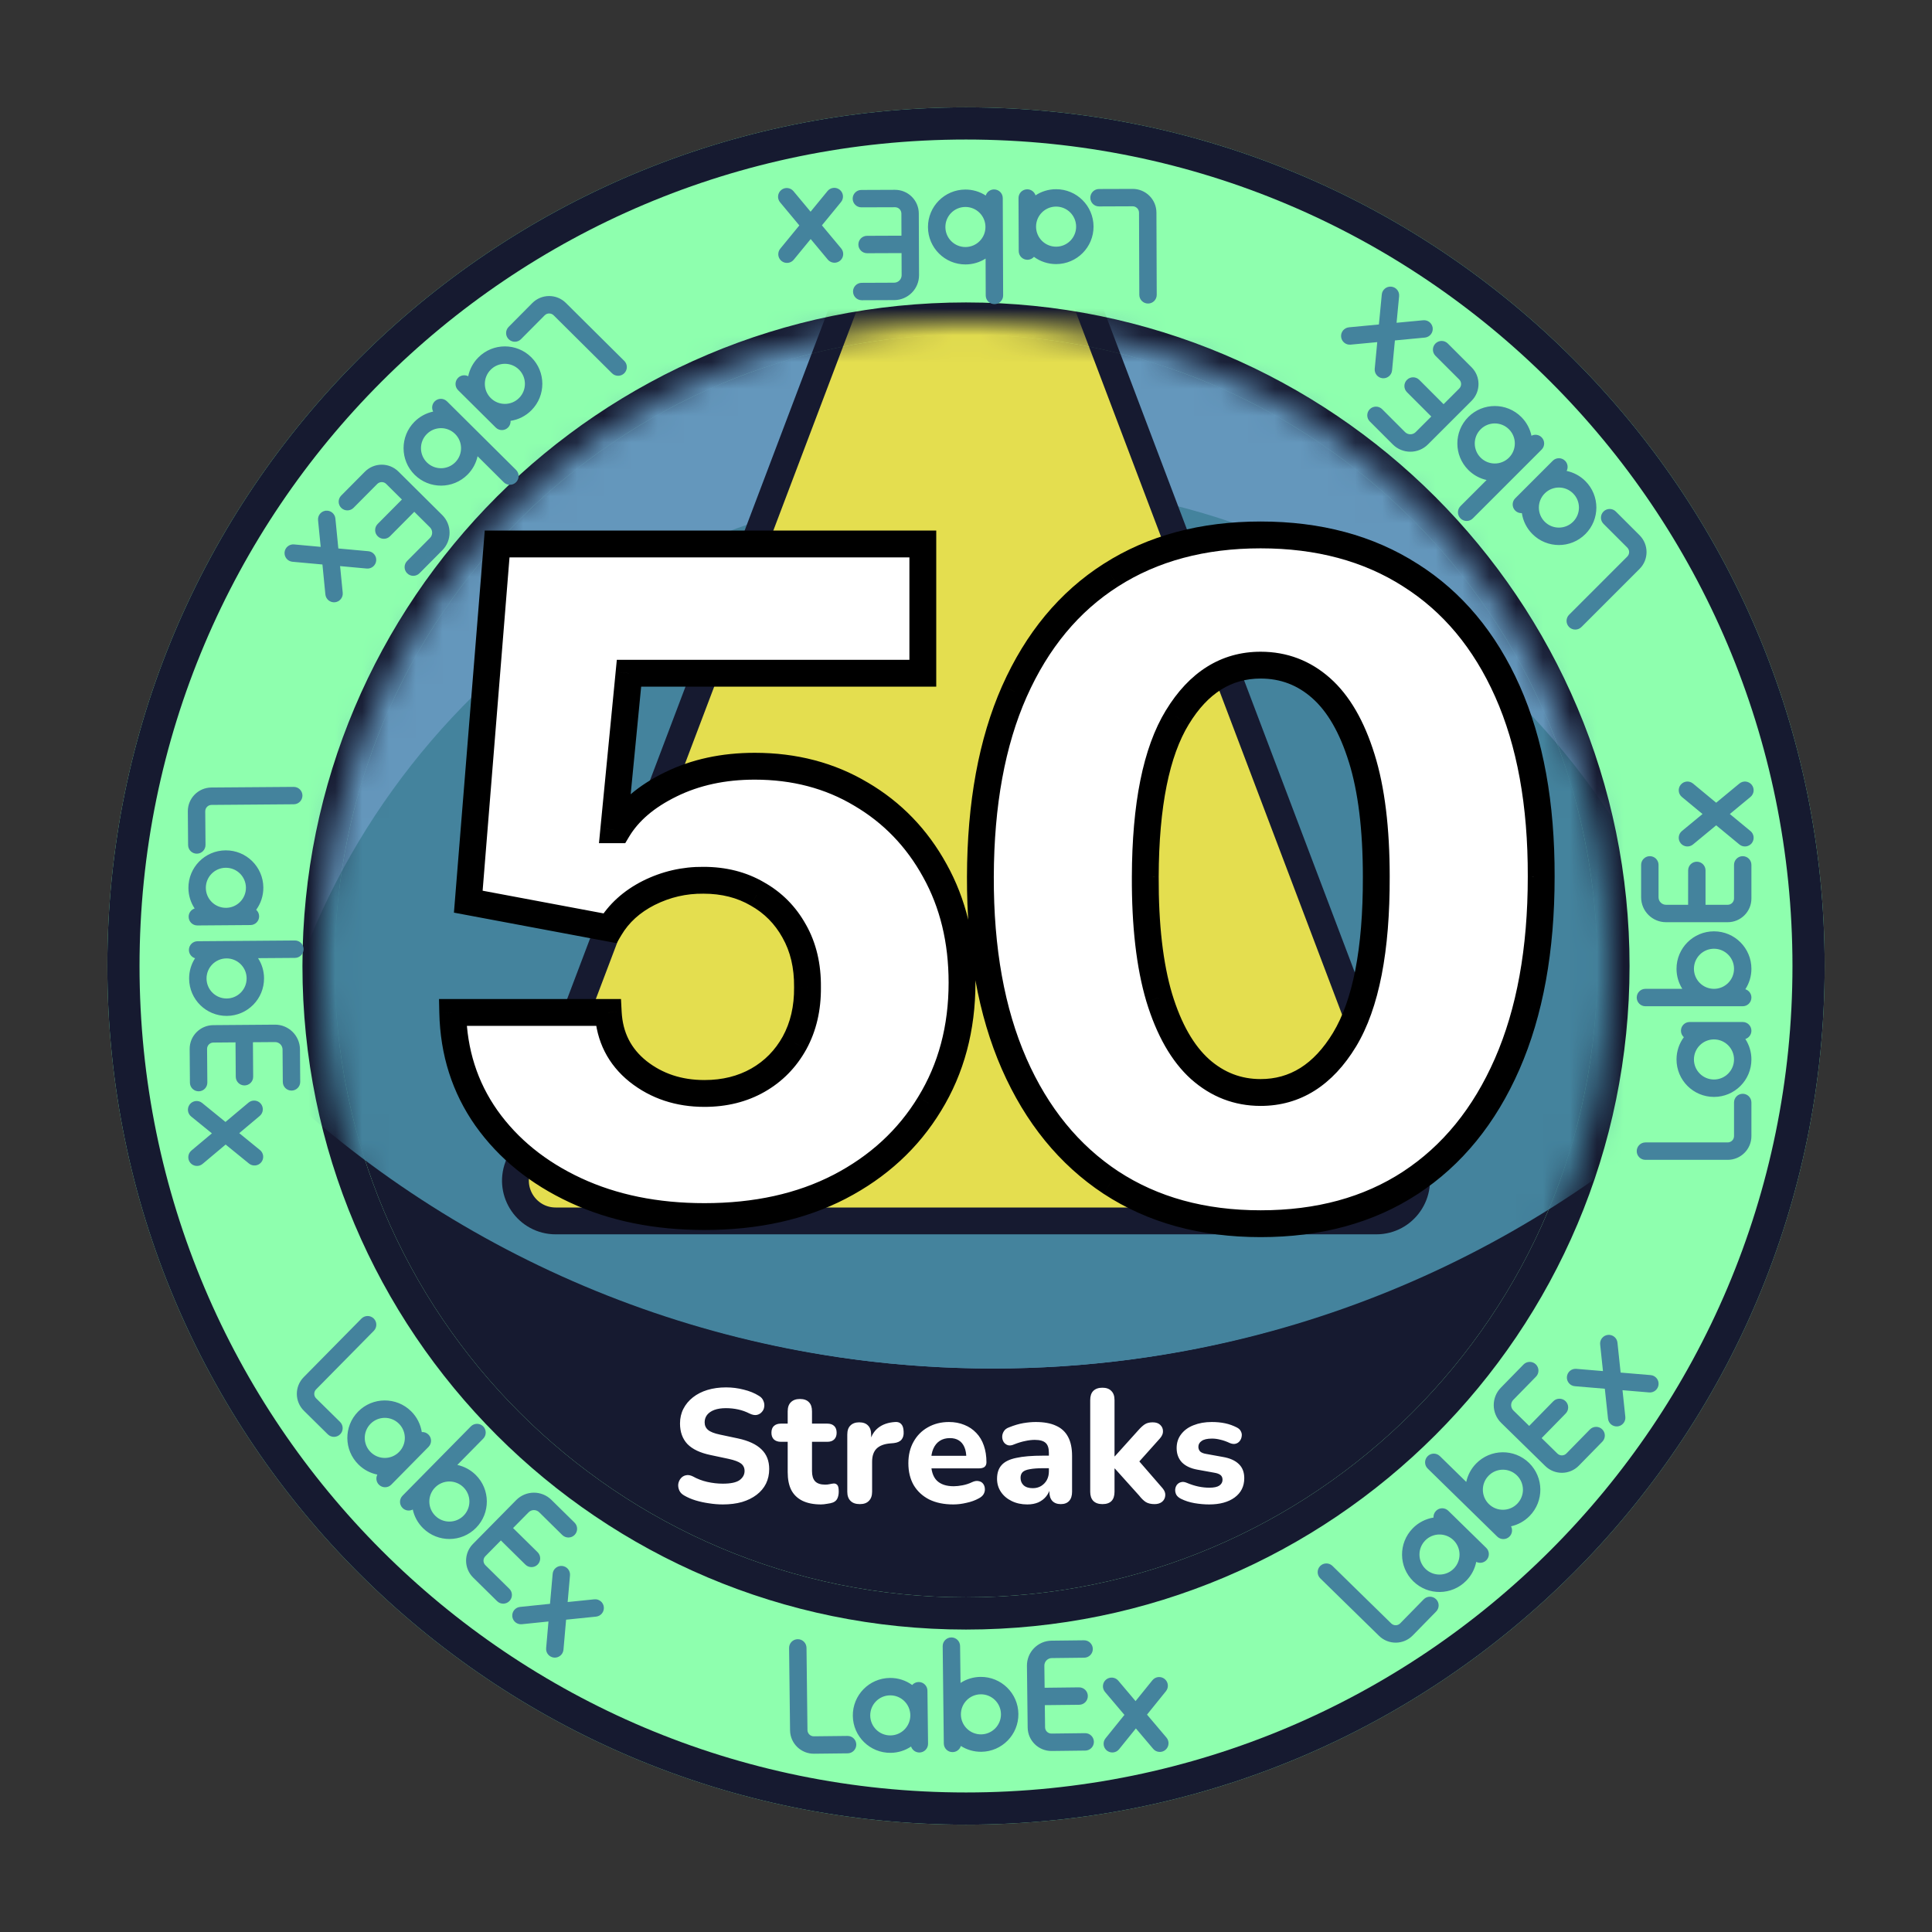
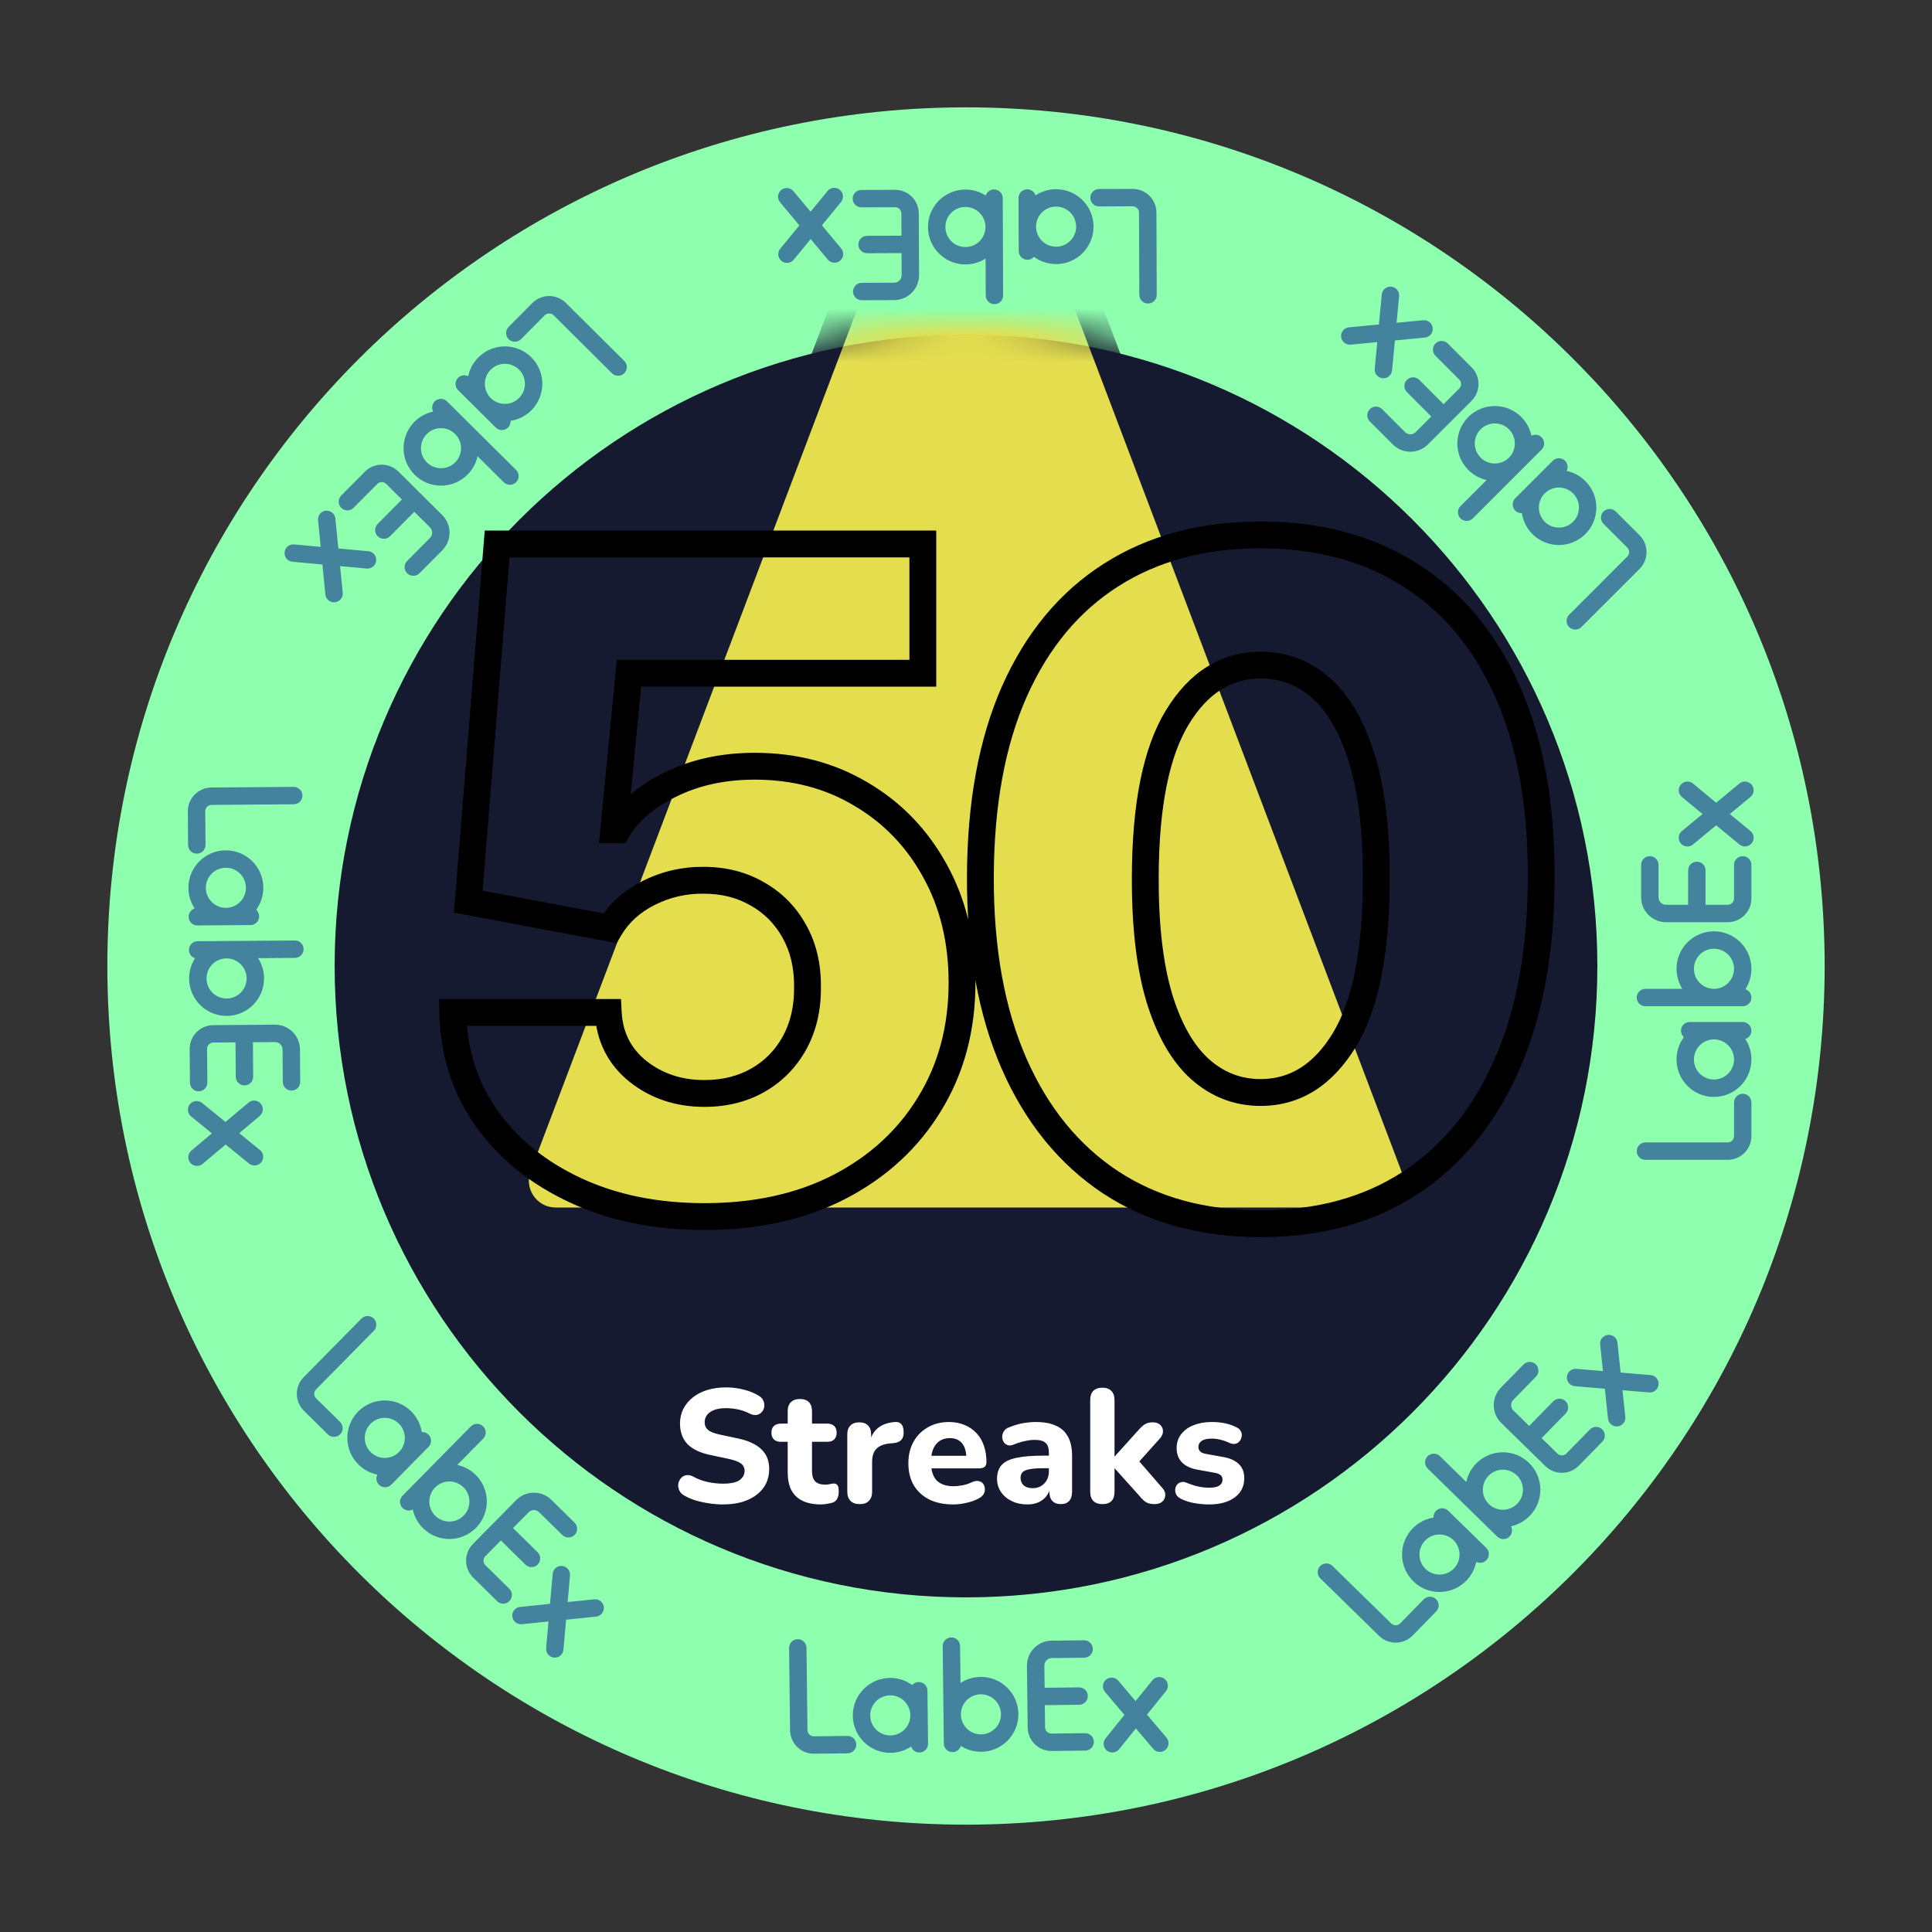
<svg xmlns="http://www.w3.org/2000/svg" width="72" height="72" viewBox="0 0 72 72" fill="none">
  <rect x="0" y="0" width="72" height="72" fill="#333333" stroke="none" />
  <path d="M68 36C68 53.673 53.673 68 36 68C18.327 68 4 53.673 4 36C4 18.327 18.327 4 36 4C53.673 4 68 18.327 68 36Z" fill="#161A30" />
  <path fill-rule="evenodd" clip-rule="evenodd" d="M36 59.529C48.995 59.529 59.529 48.995 59.529 36C59.529 23.005 48.995 12.471 36 12.471C23.005 12.471 12.471 23.005 12.471 36C12.471 48.995 23.005 59.529 36 59.529ZM36 68C53.673 68 68 53.673 68 36C68 18.327 53.673 4 36 4C18.327 4 4 18.327 4 36C4 53.673 18.327 68 36 68Z" fill="#8EFFAE" />
-   <path fill-rule="evenodd" clip-rule="evenodd" d="M60.729 36C60.729 49.658 49.658 60.729 36 60.729C22.342 60.729 11.271 49.658 11.271 36C11.271 22.342 22.342 11.271 36 11.271C49.658 11.271 60.729 22.342 60.729 36ZM36 66.8C53.01 66.8 66.8 53.01 66.8 36C66.8 18.99 53.01 5.2 36 5.2C18.99 5.2 5.2 18.99 5.2 36C5.2 53.01 18.99 66.8 36 66.8ZM59.529 36C59.529 48.995 48.995 59.529 36 59.529C23.005 59.529 12.471 48.995 12.471 36C12.471 23.005 23.005 12.471 36 12.471C48.995 12.471 59.529 23.005 59.529 36ZM68 36C68 53.673 53.673 68 36 68C18.327 68 4 53.673 4 36C4 18.327 18.327 4 36 4C53.673 4 68 18.327 68 36Z" fill="#161A30" />
  <path fill-rule="evenodd" clip-rule="evenodd" d="M42.785 11.312C42.606 11.313 42.46 11.168 42.459 10.989L42.448 7.924C42.447 7.793 42.341 7.688 42.211 7.688L40.958 7.693C40.779 7.694 40.633 7.549 40.633 7.37C40.632 7.191 40.777 7.045 40.956 7.044L42.208 7.04C42.697 7.038 43.095 7.432 43.097 7.921L43.108 10.986C43.109 11.166 42.965 11.312 42.785 11.312ZM39.363 9.842C39.052 9.843 38.765 9.743 38.532 9.572C38.473 9.639 38.387 9.681 38.291 9.681C38.111 9.682 37.966 9.537 37.965 9.358L37.957 7.38C37.957 7.201 38.101 7.055 38.281 7.055C38.425 7.054 38.549 7.149 38.591 7.28C38.809 7.136 39.071 7.052 39.352 7.051C40.123 7.048 40.75 7.67 40.753 8.441C40.756 9.212 40.134 9.839 39.363 9.842ZM39.36 9.193C39.773 9.192 40.106 8.856 40.104 8.443C40.102 8.031 39.767 7.698 39.354 7.699C38.942 7.701 38.609 8.037 38.611 8.449C38.612 8.862 38.948 9.195 39.36 9.193ZM37.061 11.334C36.882 11.335 36.736 11.19 36.735 11.011L36.73 9.636C36.515 9.774 36.259 9.854 35.984 9.855C35.213 9.858 34.586 9.236 34.583 8.465C34.58 7.694 35.202 7.067 35.973 7.064C36.254 7.062 36.517 7.145 36.736 7.287C36.777 7.155 36.9 7.06 37.044 7.059C37.224 7.059 37.37 7.203 37.37 7.383L37.384 11.009C37.385 11.188 37.24 11.334 37.061 11.334ZM35.981 9.206C36.394 9.205 36.727 8.869 36.725 8.456C36.724 8.044 36.388 7.711 35.976 7.713C35.563 7.714 35.23 8.05 35.232 8.462C35.233 8.875 35.569 9.208 35.981 9.206ZM32.116 11.189C31.937 11.189 31.791 11.045 31.79 10.865C31.789 10.686 31.934 10.54 32.113 10.54L33.323 10.535C33.477 10.534 33.601 10.409 33.601 10.255L33.598 9.432L32.315 9.437C32.136 9.437 31.99 9.293 31.989 9.113C31.989 8.934 32.133 8.788 32.313 8.788L33.595 8.783L33.592 7.958C33.591 7.827 33.485 7.722 33.355 7.723L32.102 7.727C31.923 7.728 31.777 7.583 31.777 7.404C31.776 7.225 31.921 7.079 32.1 7.079L33.352 7.074C33.841 7.072 34.239 7.467 34.241 7.955L34.25 10.252C34.252 10.765 33.838 11.182 33.325 11.184L32.116 11.189ZM29.579 9.68C29.466 9.818 29.261 9.838 29.123 9.725C28.984 9.611 28.964 9.407 29.078 9.268L29.789 8.401L29.071 7.539C28.956 7.401 28.975 7.197 29.113 7.082C29.25 6.967 29.455 6.986 29.57 7.124L30.208 7.89L30.84 7.119C30.947 6.989 31.133 6.963 31.27 7.054L31.297 7.074C31.435 7.187 31.456 7.392 31.342 7.53L30.631 8.398L31.349 9.259C31.463 9.397 31.445 9.602 31.307 9.716C31.169 9.831 30.965 9.812 30.85 9.675L30.212 8.909L29.579 9.68ZM58.476 22.909C58.349 23.036 58.349 23.241 58.476 23.368C58.603 23.494 58.808 23.494 58.935 23.368L61.103 21.2C61.448 20.855 61.448 20.294 61.103 19.948L60.217 19.063C60.09 18.936 59.885 18.936 59.758 19.063C59.631 19.19 59.631 19.395 59.758 19.522L60.644 20.407C60.736 20.5 60.736 20.649 60.644 20.741L58.476 22.909ZM56.715 19.123C56.758 19.408 56.889 19.683 57.109 19.903C57.654 20.448 58.538 20.448 59.083 19.903C59.628 19.358 59.628 18.474 59.083 17.929C58.884 17.73 58.64 17.604 58.384 17.55C58.447 17.428 58.428 17.274 58.325 17.171C58.199 17.045 57.993 17.045 57.867 17.171L56.468 18.57C56.341 18.697 56.341 18.902 56.468 19.029C56.536 19.097 56.627 19.128 56.715 19.123ZM58.624 19.444C58.332 19.735 57.859 19.735 57.568 19.444C57.276 19.152 57.276 18.679 57.568 18.388C57.859 18.096 58.332 18.096 58.624 18.388C58.916 18.679 58.916 19.152 58.624 19.444ZM54.428 18.861C54.302 18.988 54.302 19.193 54.428 19.32C54.555 19.447 54.761 19.447 54.887 19.32L57.451 16.756C57.578 16.629 57.578 16.424 57.451 16.297C57.349 16.195 57.195 16.175 57.073 16.239C57.019 15.982 56.893 15.739 56.694 15.54C56.149 14.995 55.265 14.995 54.72 15.54C54.175 16.085 54.175 16.968 54.72 17.514C54.914 17.708 55.151 17.833 55.401 17.889L54.428 18.861ZM56.235 17.055C55.943 17.346 55.47 17.346 55.179 17.055C54.887 16.763 54.887 16.29 55.179 15.999C55.47 15.707 55.943 15.707 56.235 15.999C56.526 16.29 56.526 16.763 56.235 17.055ZM51.049 15.248C50.922 15.375 50.922 15.581 51.049 15.707L51.904 16.562C52.266 16.925 52.854 16.925 53.216 16.562L54.841 14.938C55.186 14.592 55.186 14.032 54.841 13.687L53.955 12.801C53.828 12.674 53.623 12.674 53.496 12.801C53.369 12.928 53.369 13.133 53.496 13.26L54.382 14.145C54.474 14.238 54.474 14.387 54.382 14.479L53.798 15.063L52.892 14.156C52.765 14.029 52.559 14.029 52.433 14.156C52.306 14.282 52.306 14.488 52.433 14.615L53.34 15.522L52.758 16.103C52.648 16.212 52.472 16.212 52.363 16.103L51.508 15.248C51.381 15.122 51.175 15.122 51.049 15.248ZM49.979 12.552C49.996 12.73 50.155 12.861 50.333 12.844L51.326 12.75L51.232 13.742C51.215 13.921 51.346 14.079 51.524 14.096C51.702 14.113 51.861 13.982 51.878 13.804L51.984 12.687L53.1 12.581C53.279 12.564 53.41 12.406 53.393 12.227L53.388 12.194C53.356 12.033 53.206 11.919 53.039 11.935L52.046 12.029L52.141 11.036C52.157 10.858 52.027 10.7 51.848 10.683C51.67 10.666 51.511 10.797 51.495 10.975L51.388 12.092L50.272 12.198C50.093 12.215 49.962 12.373 49.979 12.552ZM61.32 42.575C61.141 42.575 60.996 42.721 60.996 42.9C60.996 43.079 61.141 43.224 61.32 43.224H64.385C64.874 43.224 65.27 42.828 65.27 42.339V41.087C65.27 40.908 65.125 40.762 64.946 40.762C64.767 40.762 64.622 40.908 64.622 41.087V42.339C64.622 42.47 64.516 42.575 64.385 42.575H61.32ZM62.752 38.654C62.58 38.885 62.479 39.172 62.479 39.483C62.479 40.254 63.104 40.879 63.875 40.879C64.646 40.879 65.27 40.254 65.27 39.483C65.27 39.202 65.187 38.94 65.044 38.721C65.175 38.679 65.27 38.557 65.27 38.412C65.27 38.233 65.125 38.087 64.946 38.087H62.968C62.789 38.087 62.644 38.233 62.644 38.412C62.644 38.508 62.686 38.594 62.752 38.654ZM63.875 40.23C63.462 40.23 63.128 39.895 63.128 39.483C63.128 39.071 63.462 38.736 63.875 38.736C64.287 38.736 64.622 39.071 64.622 39.483C64.622 39.895 64.287 40.23 63.875 40.23ZM61.32 36.851C61.141 36.851 60.996 36.996 60.996 37.175C60.996 37.355 61.141 37.5 61.32 37.5H64.946C65.125 37.5 65.27 37.355 65.27 37.175C65.27 37.031 65.175 36.908 65.044 36.866C65.187 36.647 65.27 36.385 65.27 36.104C65.27 35.333 64.646 34.708 63.875 34.708C63.104 34.708 62.479 35.333 62.479 36.104C62.479 36.379 62.558 36.635 62.695 36.851L61.32 36.851ZM63.875 36.851C63.462 36.851 63.128 36.517 63.128 36.104C63.128 35.692 63.462 35.357 63.875 35.357C64.287 35.357 64.622 35.692 64.622 36.104C64.622 36.517 64.287 36.851 63.875 36.851ZM61.485 31.907C61.306 31.907 61.16 32.052 61.16 32.231V33.44C61.16 33.953 61.576 34.368 62.089 34.368H64.385C64.874 34.368 65.27 33.972 65.27 33.483V32.231C65.27 32.052 65.125 31.907 64.946 31.907C64.767 31.907 64.622 32.052 64.622 32.231V33.483C64.622 33.614 64.516 33.719 64.385 33.719L63.56 33.72L63.56 32.437C63.56 32.258 63.415 32.113 63.236 32.113C63.057 32.113 62.912 32.258 62.912 32.437L62.911 33.72L62.089 33.719C61.934 33.719 61.809 33.594 61.809 33.44V32.231C61.809 32.052 61.664 31.907 61.485 31.907ZM62.636 29.244C62.522 29.382 62.541 29.586 62.679 29.7L63.448 30.336L62.679 30.971C62.541 31.085 62.522 31.29 62.636 31.428C62.75 31.566 62.954 31.585 63.093 31.471L63.957 30.757L64.822 31.471C64.96 31.585 65.164 31.566 65.279 31.428L65.298 31.401C65.39 31.264 65.365 31.078 65.235 30.971L64.466 30.336L65.235 29.7C65.373 29.586 65.393 29.382 65.279 29.244C65.164 29.105 64.96 29.086 64.822 29.2L63.957 29.915L63.093 29.2C62.954 29.086 62.75 29.105 62.636 29.244ZM22.807 13.91C22.934 14.036 23.14 14.036 23.266 13.909C23.392 13.781 23.392 13.576 23.265 13.45L21.089 11.29C20.742 10.945 20.182 10.947 19.837 11.294L18.955 12.183C18.829 12.31 18.829 12.516 18.957 12.642C19.084 12.768 19.289 12.768 19.416 12.64L20.298 11.752C20.39 11.659 20.539 11.659 20.632 11.75L22.807 13.91ZM19.028 15.684C19.313 15.641 19.587 15.509 19.806 15.288C20.349 14.741 20.346 13.857 19.799 13.314C19.252 12.771 18.368 12.774 17.825 13.322C17.627 13.521 17.501 13.766 17.449 14.021C17.326 13.959 17.172 13.979 17.07 14.082C16.944 14.209 16.945 14.414 17.072 14.541L18.476 15.934C18.603 16.06 18.808 16.06 18.934 15.932C19.002 15.864 19.033 15.773 19.028 15.684ZM19.342 13.775C19.634 14.065 19.636 14.538 19.346 14.831C19.055 15.124 18.582 15.126 18.289 14.835C17.997 14.544 17.995 14.071 18.286 13.779C18.576 13.486 19.049 13.484 19.342 13.775ZM18.774 17.973C18.901 18.099 19.107 18.098 19.233 17.971C19.359 17.844 19.359 17.638 19.232 17.512L16.658 14.957C16.531 14.831 16.326 14.832 16.199 14.959C16.097 15.062 16.078 15.216 16.142 15.338C15.886 15.393 15.643 15.52 15.445 15.719C14.902 16.266 14.905 17.15 15.452 17.693C15.999 18.236 16.883 18.233 17.426 17.686C17.619 17.491 17.743 17.253 17.798 17.003L18.774 17.973ZM16.961 16.173C17.254 16.463 17.256 16.936 16.965 17.229C16.675 17.521 16.202 17.523 15.909 17.233C15.616 16.942 15.615 16.469 15.905 16.177C16.196 15.884 16.669 15.882 16.961 16.173ZM15.174 21.365C15.301 21.492 15.506 21.491 15.633 21.364L16.485 20.506C16.846 20.142 16.844 19.554 16.48 19.193L14.85 17.575C14.503 17.23 13.943 17.232 13.598 17.579L12.716 18.468C12.589 18.595 12.59 18.801 12.717 18.927C12.845 19.053 13.05 19.052 13.176 18.925L14.059 18.036C14.151 17.944 14.3 17.943 14.393 18.035L14.978 18.616L14.075 19.526C13.948 19.654 13.949 19.859 14.076 19.985C14.203 20.112 14.409 20.111 14.535 19.984L15.439 19.073L16.023 19.653C16.132 19.762 16.133 19.939 16.024 20.048L15.172 20.907C15.046 21.034 15.047 21.239 15.174 21.365ZM12.481 22.445C12.659 22.427 12.79 22.268 12.772 22.09L12.674 21.097L13.667 21.188C13.845 21.204 14.003 21.073 14.02 20.894C14.036 20.716 13.905 20.558 13.726 20.542L12.609 20.44L12.499 19.323C12.481 19.145 12.322 19.015 12.144 19.032L12.111 19.037C11.95 19.07 11.837 19.22 11.853 19.387L11.951 20.38L10.958 20.289C10.78 20.273 10.622 20.404 10.605 20.582C10.589 20.761 10.72 20.919 10.899 20.935L12.016 21.037L12.126 22.153C12.144 22.332 12.303 22.462 12.481 22.445ZM11.271 29.646C11.272 29.826 11.128 29.972 10.948 29.973L7.883 29.997C7.753 29.998 7.648 30.105 7.649 30.235L7.659 31.487C7.66 31.667 7.516 31.813 7.337 31.814C7.157 31.816 7.011 31.672 7.01 31.492L7 30.24C6.996 29.751 7.389 29.352 7.878 29.348L10.944 29.325C11.123 29.323 11.269 29.467 11.271 29.646ZM9.814 33.075C9.816 33.385 9.717 33.673 9.547 33.906C9.614 33.965 9.656 34.051 9.657 34.147C9.658 34.326 9.514 34.473 9.335 34.474L7.357 34.489C7.178 34.491 7.032 34.347 7.03 34.167C7.029 34.023 7.123 33.899 7.254 33.856C7.109 33.639 7.024 33.377 7.022 33.096C7.016 32.325 7.636 31.696 8.407 31.69C9.178 31.684 9.808 32.304 9.814 33.075ZM9.165 33.08C9.161 32.667 8.825 32.336 8.412 32.339C8 32.342 7.668 32.679 7.671 33.091C7.674 33.504 8.011 33.835 8.424 33.832C8.836 33.829 9.168 33.492 9.165 33.08ZM11.315 35.371C11.316 35.55 11.172 35.696 10.993 35.698L9.617 35.708C9.756 35.923 9.838 36.179 9.84 36.453C9.846 37.224 9.226 37.854 8.455 37.86C7.684 37.866 7.054 37.246 7.048 36.475C7.046 36.194 7.127 35.931 7.269 35.711C7.137 35.67 7.041 35.548 7.04 35.404C7.039 35.224 7.183 35.078 7.362 35.077L10.988 35.049C11.167 35.047 11.313 35.191 11.315 35.371ZM9.191 36.458C9.188 36.046 8.851 35.714 8.438 35.717C8.026 35.721 7.694 36.057 7.697 36.47C7.7 36.882 8.037 37.214 8.45 37.211C8.862 37.208 9.194 36.871 9.191 36.458ZM11.188 40.316C11.19 40.495 11.045 40.642 10.866 40.643C10.687 40.645 10.54 40.501 10.539 40.321L10.53 39.112C10.529 38.958 10.403 38.834 10.248 38.835L9.426 38.841L9.435 40.124C9.437 40.303 9.293 40.449 9.113 40.451C8.934 40.452 8.788 40.308 8.786 40.129L8.777 38.846L7.952 38.853C7.821 38.854 7.716 38.96 7.717 39.091L7.727 40.343C7.728 40.522 7.584 40.669 7.405 40.67C7.226 40.671 7.079 40.527 7.078 40.348L7.068 39.096C7.065 38.607 7.458 38.208 7.947 38.204L10.243 38.186C10.756 38.182 11.175 38.594 11.179 39.107L11.188 40.316ZM9.689 42.859C9.828 42.972 9.849 43.176 9.736 43.315C9.623 43.454 9.418 43.475 9.279 43.362L8.409 42.654L7.55 43.375C7.413 43.491 7.208 43.473 7.093 43.336C6.978 43.198 6.996 42.994 7.133 42.878L7.897 42.237L7.123 41.608C6.993 41.502 6.966 41.316 7.057 41.178L7.076 41.151C7.189 41.012 7.394 40.991 7.533 41.104L8.403 41.812L9.262 41.091C9.399 40.976 9.604 40.994 9.719 41.131C9.834 41.268 9.816 41.473 9.679 41.588L8.916 42.229L9.689 42.859ZM13.931 49.596C14.057 49.468 14.055 49.263 13.928 49.137C13.8 49.011 13.595 49.013 13.469 49.141L11.317 51.324C10.974 51.672 10.978 52.232 11.326 52.575L12.218 53.455C12.346 53.58 12.551 53.579 12.677 53.451C12.803 53.324 12.801 53.118 12.674 52.992L11.782 52.113C11.689 52.022 11.688 51.872 11.779 51.779L13.931 49.596ZM15.719 53.369C15.674 53.084 15.541 52.81 15.32 52.592C14.771 52.051 13.887 52.057 13.346 52.606C12.805 53.156 12.811 54.039 13.361 54.58C13.561 54.778 13.806 54.902 14.062 54.954C14 55.077 14.02 55.231 14.123 55.332C14.251 55.458 14.457 55.457 14.582 55.329L15.971 53.92C16.096 53.793 16.095 53.587 15.967 53.462C15.899 53.394 15.808 53.363 15.719 53.369ZM13.808 53.062C14.098 52.768 14.571 52.765 14.864 53.054C15.158 53.344 15.162 53.817 14.872 54.11C14.583 54.404 14.11 54.408 13.816 54.118C13.522 53.829 13.519 53.356 13.808 53.062ZM18.008 53.614C18.134 53.486 18.132 53.281 18.005 53.155C17.877 53.029 17.672 53.031 17.546 53.159L15.001 55.741C14.875 55.869 14.876 56.074 15.004 56.2C15.107 56.302 15.261 56.32 15.383 56.256C15.438 56.512 15.567 56.755 15.767 56.952C16.316 57.493 17.2 57.487 17.741 56.938C18.282 56.389 18.276 55.505 17.727 54.964C17.531 54.771 17.293 54.648 17.043 54.594L18.008 53.614ZM16.215 55.434C16.504 55.14 16.977 55.136 17.271 55.426C17.565 55.715 17.568 56.188 17.279 56.482C16.989 56.776 16.516 56.779 16.223 56.49C15.929 56.2 15.925 55.727 16.215 55.434ZM21.414 57.202C21.54 57.075 21.538 56.869 21.411 56.743L20.549 55.895C20.184 55.535 19.597 55.539 19.237 55.904L17.624 57.54C17.281 57.888 17.285 58.449 17.634 58.792L18.526 59.671C18.653 59.797 18.859 59.795 18.984 59.667C19.11 59.54 19.109 59.334 18.981 59.209L18.089 58.33C17.996 58.238 17.995 58.089 18.087 57.996L18.666 57.408L19.579 58.308C19.707 58.434 19.912 58.433 20.038 58.305C20.164 58.177 20.162 57.972 20.035 57.846L19.121 56.946L19.699 56.36C19.807 56.25 19.984 56.249 20.094 56.357L20.955 57.206C21.083 57.331 21.288 57.33 21.414 57.202ZM22.503 59.891C22.485 59.713 22.325 59.583 22.147 59.602L21.155 59.703L21.242 58.71C21.258 58.531 21.126 58.374 20.947 58.358C20.769 58.343 20.611 58.474 20.596 58.653L20.497 59.77L19.382 59.885C19.203 59.903 19.074 60.062 19.092 60.24L19.097 60.273C19.13 60.434 19.281 60.547 19.448 60.53L20.44 60.428L20.353 61.422C20.337 61.601 20.469 61.758 20.648 61.774C20.826 61.789 20.984 61.657 20.999 61.479L21.097 60.361L22.213 60.247C22.391 60.229 22.521 60.07 22.503 59.891ZM29.728 61.088C29.907 61.086 30.054 61.23 30.056 61.409L30.092 64.474C30.093 64.604 30.2 64.709 30.33 64.707L31.583 64.693C31.762 64.691 31.909 64.834 31.911 65.014C31.913 65.193 31.769 65.34 31.59 65.342L30.338 65.356C29.849 65.362 29.448 64.97 29.443 64.482L29.407 61.416C29.405 61.237 29.549 61.09 29.728 61.088ZM33.162 62.532C33.472 62.528 33.76 62.626 33.994 62.795C34.053 62.728 34.139 62.685 34.235 62.684C34.414 62.682 34.561 62.826 34.563 63.005L34.586 64.983C34.588 65.162 34.444 65.309 34.265 65.311C34.12 65.312 33.997 65.219 33.953 65.088C33.736 65.234 33.475 65.32 33.194 65.323C32.423 65.332 31.791 64.715 31.782 63.944C31.773 63.173 32.391 62.541 33.162 62.532ZM33.169 63.181C32.757 63.185 32.426 63.524 32.431 63.936C32.436 64.349 32.774 64.679 33.187 64.674C33.599 64.669 33.929 64.331 33.925 63.919C33.92 63.507 33.582 63.176 33.169 63.181ZM35.452 61.022C35.631 61.02 35.778 61.163 35.78 61.343L35.796 62.718C36.01 62.578 36.266 62.496 36.54 62.493C37.311 62.484 37.943 63.101 37.952 63.872C37.961 64.643 37.343 65.275 36.572 65.284C36.291 65.287 36.029 65.207 35.808 65.067C35.768 65.198 35.646 65.295 35.501 65.296C35.322 65.299 35.175 65.155 35.173 64.976L35.131 61.35C35.129 61.171 35.273 61.024 35.452 61.022ZM36.548 63.142C36.135 63.146 35.805 63.485 35.81 63.897C35.814 64.309 36.153 64.64 36.565 64.635C36.977 64.63 37.308 64.292 37.303 63.88C37.298 63.467 36.96 63.137 36.548 63.142ZM40.398 61.129C40.577 61.127 40.724 61.271 40.726 61.45C40.728 61.629 40.585 61.776 40.405 61.778L39.196 61.792C39.042 61.794 38.919 61.921 38.92 62.075L38.93 62.898L40.212 62.883C40.391 62.881 40.538 63.024 40.54 63.204C40.542 63.383 40.399 63.53 40.22 63.532L38.937 63.546L38.947 64.371C38.948 64.502 39.055 64.606 39.186 64.605L40.438 64.59C40.617 64.588 40.764 64.732 40.766 64.911C40.768 65.09 40.625 65.237 40.446 65.239L39.193 65.254C38.704 65.259 38.304 64.868 38.298 64.379L38.271 62.082C38.265 61.57 38.676 61.149 39.189 61.143L40.398 61.129ZM42.946 62.619C43.059 62.479 43.263 62.458 43.402 62.57C43.542 62.683 43.564 62.887 43.451 63.026L42.746 63.899L43.471 64.755C43.587 64.892 43.57 65.097 43.433 65.213C43.296 65.329 43.091 65.311 42.976 65.175L42.331 64.413L41.705 65.189C41.6 65.32 41.413 65.347 41.276 65.257L41.249 65.238C41.109 65.125 41.088 64.921 41.2 64.782L41.904 63.909L41.18 63.053C41.064 62.916 41.081 62.711 41.218 62.595C41.355 62.48 41.56 62.497 41.675 62.633L42.319 63.395L42.946 62.619ZM49.657 58.357C49.529 58.232 49.324 58.234 49.198 58.362C49.073 58.49 49.075 58.696 49.203 58.821L51.394 60.965C51.744 61.306 52.304 61.3 52.646 60.951L53.522 60.056C53.647 59.928 53.645 59.722 53.517 59.597C53.389 59.472 53.183 59.474 53.058 59.602L52.182 60.497C52.091 60.59 51.941 60.592 51.848 60.501L49.657 58.357ZM53.423 56.555C53.139 56.601 52.865 56.735 52.648 56.957C52.109 57.508 52.119 58.392 52.67 58.931C53.221 59.47 54.104 59.46 54.643 58.909C54.84 58.708 54.964 58.463 55.015 58.207C55.138 58.269 55.291 58.247 55.393 58.144C55.518 58.016 55.516 57.81 55.388 57.685L53.974 56.302C53.846 56.176 53.64 56.178 53.515 56.307C53.448 56.375 53.417 56.466 53.423 56.555ZM53.123 58.467C52.829 58.179 52.824 57.706 53.112 57.411C53.4 57.116 53.873 57.111 54.168 57.399C54.463 57.688 54.468 58.161 54.18 58.456C53.891 58.75 53.418 58.755 53.123 58.467ZM53.66 54.265C53.532 54.14 53.327 54.142 53.202 54.27C53.076 54.398 53.078 54.604 53.206 54.729L55.798 57.265C55.926 57.39 56.132 57.388 56.257 57.26C56.358 57.157 56.376 57.002 56.312 56.881C56.567 56.824 56.81 56.695 57.006 56.494C57.545 55.943 57.536 55.06 56.985 54.52C56.434 53.981 55.55 53.991 55.011 54.542C54.819 54.738 54.697 54.977 54.643 55.227L53.66 54.265ZM55.486 56.052C55.192 55.764 55.186 55.291 55.475 54.996C55.763 54.701 56.236 54.696 56.531 54.984C56.826 55.273 56.831 55.746 56.542 56.041C56.254 56.335 55.781 56.34 55.486 56.052ZM57.236 50.846C57.108 50.721 56.903 50.723 56.777 50.851L55.932 51.716C55.573 52.082 55.58 52.67 55.946 53.028L57.588 54.635C57.937 54.977 58.497 54.971 58.839 54.621L59.715 53.726C59.84 53.598 59.838 53.392 59.71 53.267C59.582 53.142 59.377 53.144 59.251 53.272L58.375 54.167C58.284 54.26 58.135 54.262 58.041 54.171L57.452 53.594L58.349 52.677C58.474 52.549 58.472 52.344 58.344 52.218C58.216 52.093 58.01 52.095 57.885 52.223L56.988 53.14L56.4 52.565C56.29 52.457 56.288 52.28 56.395 52.17L57.241 51.305C57.367 51.177 57.364 50.972 57.236 50.846ZM59.921 49.748C59.743 49.767 59.614 49.926 59.633 50.105L59.738 51.096L58.744 51.013C58.566 50.998 58.409 51.13 58.394 51.309C58.379 51.488 58.511 51.645 58.69 51.66L59.807 51.754L59.926 52.869C59.945 53.047 60.105 53.176 60.283 53.157L60.316 53.152C60.476 53.118 60.589 52.968 60.571 52.8L60.466 51.809L61.46 51.892C61.638 51.907 61.795 51.775 61.81 51.596C61.825 51.417 61.693 51.261 61.514 51.246L60.396 51.152L60.278 50.036C60.259 49.858 60.099 49.729 59.921 49.748Z" fill="#44839D" />
  <mask id="mask0_13_307" style="mask-type:alpha" maskUnits="userSpaceOnUse" x="12" y="12" width="48" height="48">
    <circle cx="36" cy="36" r="24" fill="#D9D9D9" />
  </mask>
  <g mask="url(#mask0_13_307)">
-     <path fill-rule="evenodd" clip-rule="evenodd" d="M70 32.681C63.062 43.694 50.875 51 37 51C23.125 51 10.938 43.694 4 32.681C8.31 18.394 21.454 8 37 8C52.546 8 65.69 18.394 70 32.681Z" fill="#6497BC" />
-     <path fill-rule="evenodd" clip-rule="evenodd" d="M64 40.186C57 46.882 47.484 51 37 51C26.516 51 17 46.882 10 40.185C12.414 27.552 23.584 18 37 18C50.416 18 61.586 27.552 64 40.186Z" fill="#44839D" />
    <path d="M34.597 3.113C35.087 1.822 36.913 1.822 37.403 3.113L52.693 43.468C53.065 44.45 52.34 45.5 51.29 45.5H20.71C19.66 45.5 18.936 44.45 19.307 43.468L34.597 3.113Z" fill="#E4DE4F" stroke="#161A30" />
  </g>
  <path d="M26.938 56.066C26.77 56.066 26.598 56.052 26.422 56.024C26.25 56 26.084 55.964 25.924 55.916C25.768 55.868 25.628 55.808 25.504 55.736C25.416 55.688 25.354 55.626 25.318 55.55C25.282 55.47 25.268 55.39 25.276 55.31C25.288 55.23 25.318 55.16 25.366 55.1C25.418 55.036 25.482 54.996 25.558 54.98C25.638 54.96 25.726 54.974 25.822 55.022C25.986 55.114 26.164 55.182 26.356 55.226C26.552 55.27 26.746 55.292 26.938 55.292C27.23 55.292 27.438 55.248 27.562 55.16C27.686 55.068 27.748 54.954 27.748 54.818C27.748 54.702 27.704 54.61 27.616 54.542C27.528 54.474 27.374 54.416 27.154 54.368L26.476 54.224C26.092 54.144 25.806 54.008 25.618 53.816C25.434 53.62 25.342 53.364 25.342 53.048C25.342 52.848 25.384 52.666 25.468 52.502C25.552 52.338 25.67 52.196 25.822 52.076C25.974 51.956 26.154 51.864 26.362 51.8C26.574 51.736 26.806 51.704 27.058 51.704C27.282 51.704 27.502 51.732 27.718 51.788C27.934 51.84 28.124 51.918 28.288 52.022C28.368 52.07 28.422 52.132 28.45 52.208C28.482 52.28 28.492 52.354 28.48 52.43C28.472 52.502 28.442 52.566 28.39 52.622C28.342 52.678 28.28 52.714 28.204 52.73C28.128 52.746 28.036 52.728 27.928 52.676C27.796 52.608 27.656 52.558 27.508 52.526C27.36 52.494 27.208 52.478 27.052 52.478C26.884 52.478 26.74 52.5 26.62 52.544C26.504 52.588 26.414 52.65 26.35 52.73C26.29 52.81 26.26 52.902 26.26 53.006C26.26 53.122 26.302 53.216 26.386 53.288C26.47 53.36 26.616 53.418 26.824 53.462L27.502 53.606C27.894 53.69 28.186 53.826 28.378 54.014C28.57 54.198 28.666 54.442 28.666 54.746C28.666 54.946 28.626 55.128 28.546 55.292C28.466 55.452 28.35 55.59 28.198 55.706C28.046 55.822 27.864 55.912 27.652 55.976C27.44 56.036 27.202 56.066 26.938 56.066ZM30.597 56.066C30.321 56.066 30.089 56.02 29.901 55.928C29.717 55.836 29.579 55.702 29.487 55.526C29.399 55.35 29.355 55.128 29.355 54.86V53.732H29.103C28.991 53.732 28.903 53.702 28.839 53.642C28.779 53.582 28.749 53.5 28.749 53.396C28.749 53.284 28.779 53.2 28.839 53.144C28.903 53.084 28.991 53.054 29.103 53.054H29.355V52.598C29.355 52.446 29.395 52.332 29.475 52.256C29.555 52.176 29.667 52.136 29.811 52.136C29.959 52.136 30.071 52.176 30.147 52.256C30.223 52.332 30.261 52.446 30.261 52.598V53.054H30.831C30.943 53.054 31.029 53.084 31.089 53.144C31.149 53.2 31.179 53.284 31.179 53.396C31.179 53.5 31.149 53.582 31.089 53.642C31.029 53.702 30.943 53.732 30.831 53.732H30.261V54.824C30.261 54.992 30.299 55.118 30.375 55.202C30.455 55.286 30.581 55.328 30.753 55.328C30.813 55.328 30.869 55.322 30.921 55.31C30.973 55.298 31.021 55.29 31.065 55.286C31.121 55.282 31.167 55.3 31.203 55.34C31.239 55.376 31.257 55.458 31.257 55.586C31.257 55.682 31.241 55.766 31.209 55.838C31.177 55.91 31.121 55.962 31.041 55.994C30.989 56.014 30.917 56.03 30.825 56.042C30.737 56.058 30.661 56.066 30.597 56.066ZM32.044 56.054C31.892 56.054 31.776 56.014 31.697 55.934C31.616 55.854 31.576 55.74 31.576 55.592V53.462C31.576 53.314 31.614 53.202 31.691 53.126C31.77 53.046 31.881 53.006 32.02 53.006C32.164 53.006 32.275 53.046 32.35 53.126C32.426 53.202 32.465 53.314 32.465 53.462V53.774H32.404C32.453 53.534 32.559 53.348 32.722 53.216C32.886 53.084 33.099 53.01 33.358 52.994C33.459 52.986 33.535 53.012 33.587 53.072C33.642 53.128 33.672 53.222 33.676 53.354C33.684 53.478 33.658 53.576 33.599 53.648C33.542 53.72 33.447 53.764 33.31 53.78L33.172 53.792C32.944 53.812 32.775 53.878 32.663 53.99C32.554 54.102 32.501 54.264 32.501 54.476V55.592C32.501 55.74 32.461 55.854 32.38 55.934C32.304 56.014 32.193 56.054 32.044 56.054ZM35.526 56.066C35.178 56.066 34.878 56.004 34.626 55.88C34.378 55.752 34.186 55.574 34.05 55.346C33.918 55.114 33.852 54.842 33.852 54.53C33.852 54.226 33.916 53.96 34.044 53.732C34.172 53.5 34.35 53.32 34.578 53.192C34.81 53.06 35.072 52.994 35.364 52.994C35.576 52.994 35.768 53.03 35.94 53.102C36.112 53.17 36.26 53.27 36.384 53.402C36.508 53.53 36.602 53.688 36.666 53.876C36.73 54.06 36.762 54.266 36.762 54.494C36.762 54.57 36.738 54.628 36.69 54.668C36.642 54.704 36.572 54.722 36.48 54.722H34.596V54.254H36.108L36.012 54.338C36.012 54.174 35.988 54.038 35.94 53.93C35.892 53.818 35.822 53.734 35.73 53.678C35.642 53.622 35.532 53.594 35.4 53.594C35.252 53.594 35.126 53.628 35.022 53.696C34.918 53.764 34.838 53.862 34.782 53.99C34.726 54.118 34.698 54.272 34.698 54.452V54.5C34.698 54.804 34.768 55.028 34.908 55.172C35.052 55.316 35.264 55.388 35.544 55.388C35.64 55.388 35.75 55.376 35.874 55.352C35.998 55.328 36.114 55.29 36.222 55.238C36.314 55.194 36.396 55.18 36.468 55.196C36.54 55.208 36.596 55.24 36.636 55.292C36.676 55.344 36.698 55.404 36.702 55.472C36.71 55.54 36.696 55.608 36.66 55.676C36.624 55.74 36.564 55.794 36.48 55.838C36.344 55.914 36.19 55.97 36.018 56.006C35.85 56.046 35.686 56.066 35.526 56.066ZM38.285 56.066C38.069 56.066 37.875 56.024 37.703 55.94C37.531 55.856 37.397 55.742 37.301 55.598C37.205 55.454 37.157 55.292 37.157 55.112C37.157 54.896 37.213 54.726 37.325 54.602C37.437 54.474 37.619 54.384 37.871 54.332C38.123 54.276 38.457 54.248 38.873 54.248H39.191V54.716H38.879C38.675 54.716 38.509 54.728 38.381 54.752C38.257 54.772 38.167 54.808 38.111 54.86C38.059 54.912 38.033 54.984 38.033 55.076C38.033 55.188 38.071 55.28 38.147 55.352C38.227 55.424 38.341 55.46 38.489 55.46C38.605 55.46 38.707 55.434 38.795 55.382C38.887 55.326 38.959 55.252 39.011 55.16C39.063 55.064 39.089 54.956 39.089 54.836V54.146C39.089 53.97 39.049 53.846 38.969 53.774C38.889 53.698 38.753 53.66 38.561 53.66C38.453 53.66 38.335 53.674 38.207 53.702C38.083 53.726 37.945 53.768 37.793 53.828C37.705 53.868 37.627 53.878 37.559 53.858C37.491 53.834 37.439 53.794 37.403 53.738C37.367 53.678 37.349 53.614 37.349 53.546C37.349 53.474 37.369 53.406 37.409 53.342C37.449 53.274 37.515 53.224 37.607 53.192C37.795 53.116 37.971 53.064 38.135 53.036C38.303 53.008 38.457 52.994 38.597 52.994C38.905 52.994 39.157 53.04 39.353 53.132C39.553 53.22 39.703 53.358 39.803 53.546C39.903 53.73 39.953 53.968 39.953 54.26V55.592C39.953 55.74 39.917 55.854 39.845 55.934C39.773 56.014 39.669 56.054 39.533 56.054C39.397 56.054 39.291 56.014 39.215 55.934C39.143 55.854 39.107 55.74 39.107 55.592V55.37L39.149 55.406C39.125 55.542 39.073 55.66 38.993 55.76C38.917 55.856 38.819 55.932 38.699 55.988C38.579 56.04 38.441 56.066 38.285 56.066ZM41.085 56.054C40.937 56.054 40.823 56.014 40.743 55.934C40.667 55.854 40.629 55.74 40.629 55.592V52.178C40.629 52.026 40.667 51.912 40.743 51.836C40.823 51.756 40.937 51.716 41.085 51.716C41.229 51.716 41.339 51.756 41.415 51.836C41.495 51.912 41.535 52.026 41.535 52.178V54.272H41.547L42.417 53.306C42.505 53.206 42.585 53.132 42.657 53.084C42.733 53.032 42.833 53.006 42.957 53.006C43.081 53.006 43.175 53.038 43.239 53.102C43.307 53.166 43.341 53.244 43.341 53.336C43.345 53.424 43.307 53.514 43.227 53.606L42.309 54.632V54.29L43.329 55.466C43.405 55.558 43.437 55.65 43.425 55.742C43.417 55.834 43.377 55.91 43.305 55.97C43.233 56.026 43.141 56.054 43.029 56.054C42.893 56.054 42.783 56.028 42.699 55.976C42.619 55.924 42.537 55.844 42.453 55.736L41.547 54.728H41.535V55.592C41.535 55.9 41.385 56.054 41.085 56.054ZM45.062 56.066C44.886 56.066 44.704 56.05 44.516 56.018C44.332 55.986 44.164 55.932 44.012 55.856C43.932 55.816 43.874 55.766 43.838 55.706C43.806 55.642 43.792 55.578 43.796 55.514C43.8 55.45 43.82 55.392 43.856 55.34C43.896 55.288 43.946 55.254 44.006 55.238C44.07 55.218 44.14 55.224 44.216 55.256C44.38 55.324 44.53 55.372 44.666 55.4C44.802 55.428 44.936 55.442 45.068 55.442C45.24 55.442 45.364 55.416 45.44 55.364C45.52 55.308 45.56 55.236 45.56 55.148C45.56 55.068 45.534 55.008 45.482 54.968C45.43 54.928 45.354 54.9 45.254 54.884L44.624 54.77C44.376 54.726 44.184 54.636 44.048 54.5C43.916 54.36 43.85 54.182 43.85 53.966C43.85 53.766 43.906 53.594 44.018 53.45C44.13 53.302 44.284 53.19 44.48 53.114C44.68 53.034 44.906 52.994 45.158 52.994C45.338 52.994 45.504 53.01 45.656 53.042C45.808 53.074 45.954 53.126 46.094 53.198C46.166 53.234 46.216 53.282 46.244 53.342C46.276 53.402 46.286 53.464 46.274 53.528C46.266 53.592 46.242 53.65 46.202 53.702C46.162 53.754 46.11 53.788 46.046 53.804C45.986 53.82 45.916 53.812 45.836 53.78C45.708 53.72 45.59 53.678 45.482 53.654C45.374 53.626 45.27 53.612 45.17 53.612C44.99 53.612 44.86 53.642 44.78 53.702C44.7 53.758 44.66 53.83 44.66 53.918C44.66 53.986 44.682 54.044 44.726 54.092C44.774 54.136 44.846 54.166 44.942 54.182L45.572 54.296C45.832 54.34 46.03 54.428 46.166 54.56C46.302 54.688 46.37 54.864 46.37 55.088C46.37 55.392 46.25 55.632 46.01 55.808C45.774 55.98 45.458 56.066 45.062 56.066Z" fill="white" />
-   <path d="M26.253 45.338C24.45 45.338 22.849 45.012 21.448 44.36C20.047 43.708 18.941 42.811 18.128 41.668C17.323 40.525 16.904 39.213 16.872 37.731H22.668C22.716 38.641 23.086 39.374 23.778 39.929C24.471 40.476 25.296 40.75 26.253 40.75C27.002 40.75 27.666 40.585 28.246 40.255C28.825 39.925 29.28 39.462 29.61 38.867C29.94 38.263 30.101 37.571 30.093 36.79C30.101 35.993 29.936 35.297 29.598 34.701C29.268 34.105 28.809 33.642 28.221 33.312C27.642 32.974 26.974 32.805 26.217 32.805C25.501 32.797 24.821 32.954 24.177 33.276C23.541 33.598 23.058 34.037 22.728 34.592L17.452 33.602L18.526 20.273H34.391V25.09H23.44L22.873 30.922H23.018C23.428 30.238 24.088 29.674 24.998 29.232C25.915 28.781 26.958 28.555 28.125 28.555C29.606 28.555 30.926 28.901 32.085 29.594C33.252 30.278 34.17 31.228 34.838 32.443C35.514 33.659 35.852 35.051 35.852 36.621C35.852 38.319 35.45 39.824 34.645 41.136C33.848 42.448 32.729 43.479 31.288 44.227C29.855 44.968 28.177 45.338 26.253 45.338ZM46.98 45.604C44.823 45.604 42.963 45.093 41.402 44.07C39.84 43.04 38.637 41.563 37.792 39.639C36.947 37.707 36.528 35.385 36.536 32.673C36.544 29.96 36.967 27.658 37.804 25.766C38.649 23.867 39.848 22.422 41.402 21.432C42.963 20.434 44.823 19.935 46.98 19.935C49.137 19.935 50.996 20.434 52.558 21.432C54.128 22.422 55.335 23.867 56.18 25.766C57.025 27.666 57.444 29.968 57.436 32.673C57.436 35.393 57.013 37.719 56.168 39.651C55.323 41.583 54.12 43.06 52.558 44.082C51.005 45.097 49.145 45.604 46.98 45.604ZM46.98 40.714C48.268 40.714 49.31 40.058 50.107 38.746C50.904 37.426 51.298 35.401 51.29 32.673C51.29 30.886 51.109 29.413 50.747 28.254C50.385 27.086 49.882 26.217 49.238 25.646C48.594 25.074 47.841 24.788 46.98 24.788C45.7 24.788 44.666 25.436 43.877 26.732C43.088 28.02 42.69 30 42.681 32.673C42.673 34.484 42.846 35.985 43.201 37.176C43.563 38.367 44.07 39.257 44.722 39.844C45.374 40.424 46.127 40.714 46.98 40.714Z" fill="white" />
  <path d="M21.448 44.36L21.237 44.813L21.448 44.36ZM18.128 41.668L17.719 41.956L17.72 41.957L18.128 41.668ZM16.872 37.731V37.231H16.361L16.372 37.742L16.872 37.731ZM22.668 37.731L23.167 37.705L23.142 37.231H22.668V37.731ZM23.778 39.929L23.465 40.319L23.468 40.321L23.778 39.929ZM28.246 40.255L27.998 39.821L28.246 40.255ZM29.61 38.867L30.047 39.109L30.049 39.106L29.61 38.867ZM30.093 36.79L29.593 36.785L29.593 36.795L30.093 36.79ZM29.598 34.701L29.161 34.943L29.163 34.948L29.598 34.701ZM28.221 33.312L27.97 33.744L27.977 33.748L28.221 33.312ZM26.217 32.805L26.212 33.305H26.217V32.805ZM24.177 33.276L23.953 32.829L23.951 32.83L24.177 33.276ZM22.728 34.592L22.636 35.084L22.979 35.148L23.158 34.848L22.728 34.592ZM17.452 33.602L16.953 33.562L16.917 34.011L17.359 34.094L17.452 33.602ZM18.526 20.273V19.773H18.065L18.028 20.233L18.526 20.273ZM34.391 20.273H34.891V19.773H34.391V20.273ZM34.391 25.09V25.59H34.891V25.09H34.391ZM23.44 25.09V24.59H22.987L22.943 25.042L23.44 25.09ZM22.873 30.922L22.375 30.873L22.322 31.422H22.873V30.922ZM23.018 30.922V31.422H23.301L23.446 31.179L23.018 30.922ZM24.998 29.232L25.217 29.681L25.218 29.68L24.998 29.232ZM32.085 29.594L31.829 30.023L31.832 30.025L32.085 29.594ZM34.838 32.443L34.4 32.684L34.401 32.686L34.838 32.443ZM34.645 41.136L34.219 40.875L34.218 40.877L34.645 41.136ZM31.288 44.227L31.518 44.672L31.519 44.671L31.288 44.227ZM26.253 44.838C24.511 44.838 22.983 44.523 21.659 43.907L21.237 44.813C22.714 45.501 24.39 45.838 26.253 45.838V44.838ZM21.659 43.907C20.329 43.288 19.293 42.443 18.535 41.378L17.72 41.957C18.588 43.178 19.766 44.129 21.237 44.813L21.659 43.907ZM18.537 41.38C17.792 40.323 17.402 39.109 17.372 37.721L16.372 37.742C16.406 39.317 16.853 40.726 17.719 41.956L18.537 41.38ZM16.872 38.231H22.668V37.231H16.872V38.231ZM22.168 37.758C22.224 38.806 22.659 39.672 23.465 40.319L24.091 39.539C23.513 39.075 23.208 38.477 23.167 37.705L22.168 37.758ZM23.468 40.321C24.256 40.944 25.193 41.25 26.253 41.25V40.25C25.398 40.25 24.685 40.008 24.088 39.537L23.468 40.321ZM26.253 41.25C27.078 41.25 27.829 41.068 28.493 40.69L27.998 39.821C27.503 40.102 26.926 40.25 26.253 40.25V41.25ZM28.493 40.69C29.154 40.313 29.674 39.783 30.047 39.109L29.173 38.624C28.886 39.141 28.496 39.537 27.998 39.821L28.493 40.69ZM30.049 39.106C30.425 38.418 30.602 37.639 30.593 36.785L29.593 36.795C29.6 37.502 29.455 38.108 29.171 38.627L30.049 39.106ZM30.593 36.795C30.602 35.924 30.421 35.138 30.033 34.454L29.163 34.948C29.451 35.455 29.6 36.062 29.593 36.785L30.593 36.795ZM30.035 34.459C29.661 33.783 29.136 33.252 28.466 32.877L27.977 33.748C28.483 34.032 28.875 34.428 29.161 34.943L30.035 34.459ZM28.474 32.881C27.808 32.492 27.051 32.305 26.217 32.305V33.305C26.897 33.305 27.476 33.456 27.97 33.744L28.474 32.881ZM26.223 32.305C25.427 32.297 24.668 32.472 23.953 32.829L24.4 33.724C24.974 33.437 25.575 33.298 26.212 33.305L26.223 32.305ZM23.951 32.83C23.239 33.191 22.681 33.692 22.298 34.337L23.158 34.848C23.434 34.382 23.842 34.006 24.403 33.722L23.951 32.83ZM22.82 34.101L17.544 33.111L17.359 34.094L22.636 35.084L22.82 34.101ZM17.95 33.642L19.025 20.313L18.028 20.233L16.953 33.562L17.95 33.642ZM18.526 20.773H34.391V19.773H18.526V20.773ZM33.891 20.273V25.09H34.891V20.273H33.891ZM34.391 24.59H23.44V25.59H34.391V24.59ZM22.943 25.042L22.375 30.873L23.37 30.97L23.938 25.139L22.943 25.042ZM22.873 31.422H23.018V30.422H22.873V31.422ZM23.446 31.179C23.795 30.598 24.371 30.093 25.217 29.681L24.779 28.782C23.805 29.256 23.061 29.878 22.589 30.665L23.446 31.179ZM25.218 29.68C26.058 29.268 27.023 29.055 28.125 29.055V28.055C26.892 28.055 25.773 28.294 24.777 28.783L25.218 29.68ZM28.125 29.055C29.525 29.055 30.755 29.381 31.829 30.023L32.342 29.165C31.098 28.422 29.687 28.055 28.125 28.055V29.055ZM31.832 30.025C32.92 30.663 33.774 31.546 34.4 32.684L35.276 32.202C34.566 30.91 33.585 29.893 32.338 29.162L31.832 30.025ZM34.401 32.686C35.031 33.818 35.352 35.125 35.352 36.621H36.352C36.352 34.977 35.998 33.499 35.275 32.2L34.401 32.686ZM35.352 36.621C35.352 38.237 34.97 39.65 34.219 40.875L35.071 41.398C35.929 39.999 36.352 38.402 36.352 36.621H35.352ZM34.218 40.877C33.471 42.106 32.422 43.075 31.058 43.784L31.519 44.671C33.036 43.883 34.225 42.791 35.072 41.396L34.218 40.877ZM31.059 43.783C29.709 44.48 28.113 44.838 26.253 44.838V45.838C28.242 45.838 30.002 45.455 31.518 44.672L31.059 43.783ZM41.402 44.07L41.126 44.488L41.128 44.489L41.402 44.07ZM37.792 39.639L37.334 39.84L37.334 39.84L37.792 39.639ZM36.536 32.673L36.036 32.671L36.536 32.673ZM37.804 25.766L37.347 25.563L37.346 25.564L37.804 25.766ZM41.402 21.432L41.67 21.854L41.671 21.853L41.402 21.432ZM52.558 21.432L52.289 21.853L52.291 21.855L52.558 21.432ZM56.18 25.766L56.637 25.563L56.18 25.766ZM57.436 32.673L56.936 32.671V32.673H57.436ZM56.168 39.651L55.71 39.451L56.168 39.651ZM52.558 44.082L52.831 44.501L52.832 44.501L52.558 44.082ZM50.107 38.746L50.534 39.005L50.535 39.004L50.107 38.746ZM51.29 32.673H50.79L50.79 32.674L51.29 32.673ZM50.747 28.254L50.269 28.402L50.27 28.403L50.747 28.254ZM49.238 25.646L49.569 25.272L49.238 25.646ZM43.877 26.732L44.303 26.993L44.304 26.992L43.877 26.732ZM42.681 32.673L43.181 32.675V32.674L42.681 32.673ZM43.201 37.176L42.721 37.319L42.722 37.322L43.201 37.176ZM44.722 39.844L44.387 40.216L44.39 40.218L44.722 39.844ZM46.98 45.104C44.904 45.104 43.144 44.613 41.676 43.652L41.128 44.489C42.783 45.572 44.741 46.104 46.98 46.104V45.104ZM41.677 43.653C40.206 42.682 39.061 41.285 38.249 39.438L37.334 39.84C38.213 41.841 39.475 43.398 41.126 44.488L41.677 43.653ZM38.25 39.439C37.439 37.586 37.028 35.336 37.036 32.674L36.036 32.671C36.028 35.434 36.454 37.829 37.334 39.84L38.25 39.439ZM37.036 32.674C37.044 30.01 37.459 27.781 38.261 25.969L37.346 25.564C36.474 27.535 36.044 29.91 36.036 32.671L37.036 32.674ZM38.261 25.97C39.071 24.148 40.21 22.784 41.67 21.854L41.133 21.01C39.486 22.06 38.227 23.586 37.347 25.563L38.261 25.97ZM41.671 21.853C43.14 20.914 44.902 20.435 46.98 20.435V19.435C44.743 19.435 42.787 19.953 41.132 21.011L41.671 21.853ZM46.98 20.435C49.058 20.435 50.82 20.914 52.289 21.853L52.827 21.011C51.173 19.953 49.217 19.435 46.98 19.435V20.435ZM52.291 21.855C53.767 22.786 54.913 24.149 55.723 25.97L56.637 25.563C55.757 23.584 54.488 22.058 52.825 21.009L52.291 21.855ZM55.723 25.97C56.533 27.788 56.944 30.017 56.936 32.671L57.936 32.674C57.944 29.919 57.518 27.543 56.637 25.563L55.723 25.97ZM56.936 32.673C56.936 35.343 56.521 37.598 55.71 39.451L56.626 39.852C57.506 37.841 57.936 35.443 57.936 32.673H56.936ZM55.71 39.451C54.898 41.306 53.754 42.702 52.284 43.664L52.832 44.501C54.485 43.419 55.747 41.861 56.626 39.852L55.71 39.451ZM52.285 43.664C50.825 44.617 49.065 45.104 46.98 45.104V46.104C49.226 46.104 51.184 45.577 52.831 44.501L52.285 43.664ZM46.98 41.214C48.478 41.214 49.667 40.433 50.534 39.005L49.68 38.486C48.953 39.682 48.057 40.214 46.98 40.214V41.214ZM50.535 39.004C51.403 37.566 51.798 35.43 51.79 32.671L50.79 32.674C50.798 35.372 50.405 37.285 49.679 38.487L50.535 39.004ZM51.79 32.673C51.79 30.857 51.607 29.329 51.224 28.104L50.27 28.403C50.611 29.497 50.79 30.915 50.79 32.673H51.79ZM51.224 28.105C50.846 26.886 50.304 25.924 49.569 25.272L48.906 26.02C49.459 26.51 49.923 27.287 50.269 28.402L51.224 28.105ZM49.569 25.272C48.834 24.619 47.963 24.288 46.98 24.288V25.288C47.719 25.288 48.353 25.529 48.906 26.02L49.569 25.272ZM46.98 24.288C45.491 24.288 44.31 25.06 43.45 26.472L44.304 26.992C45.022 25.813 45.909 25.288 46.98 25.288V24.288ZM43.45 26.471C42.59 27.877 42.19 29.968 42.181 32.671L43.181 32.674C43.19 30.032 43.587 28.164 44.303 26.993L43.45 26.471ZM42.181 32.67C42.173 34.51 42.349 36.064 42.721 37.319L43.68 37.034C43.345 35.905 43.174 34.457 43.181 32.675L42.181 32.67ZM42.722 37.322C43.1 38.565 43.645 39.547 44.387 40.216L45.057 39.473C44.495 38.967 44.025 38.169 43.679 37.031L42.722 37.322ZM44.39 40.218C45.131 40.877 46.001 41.214 46.98 41.214V40.214C46.252 40.214 45.617 39.971 45.054 39.471L44.39 40.218Z" fill="black" />
</svg>